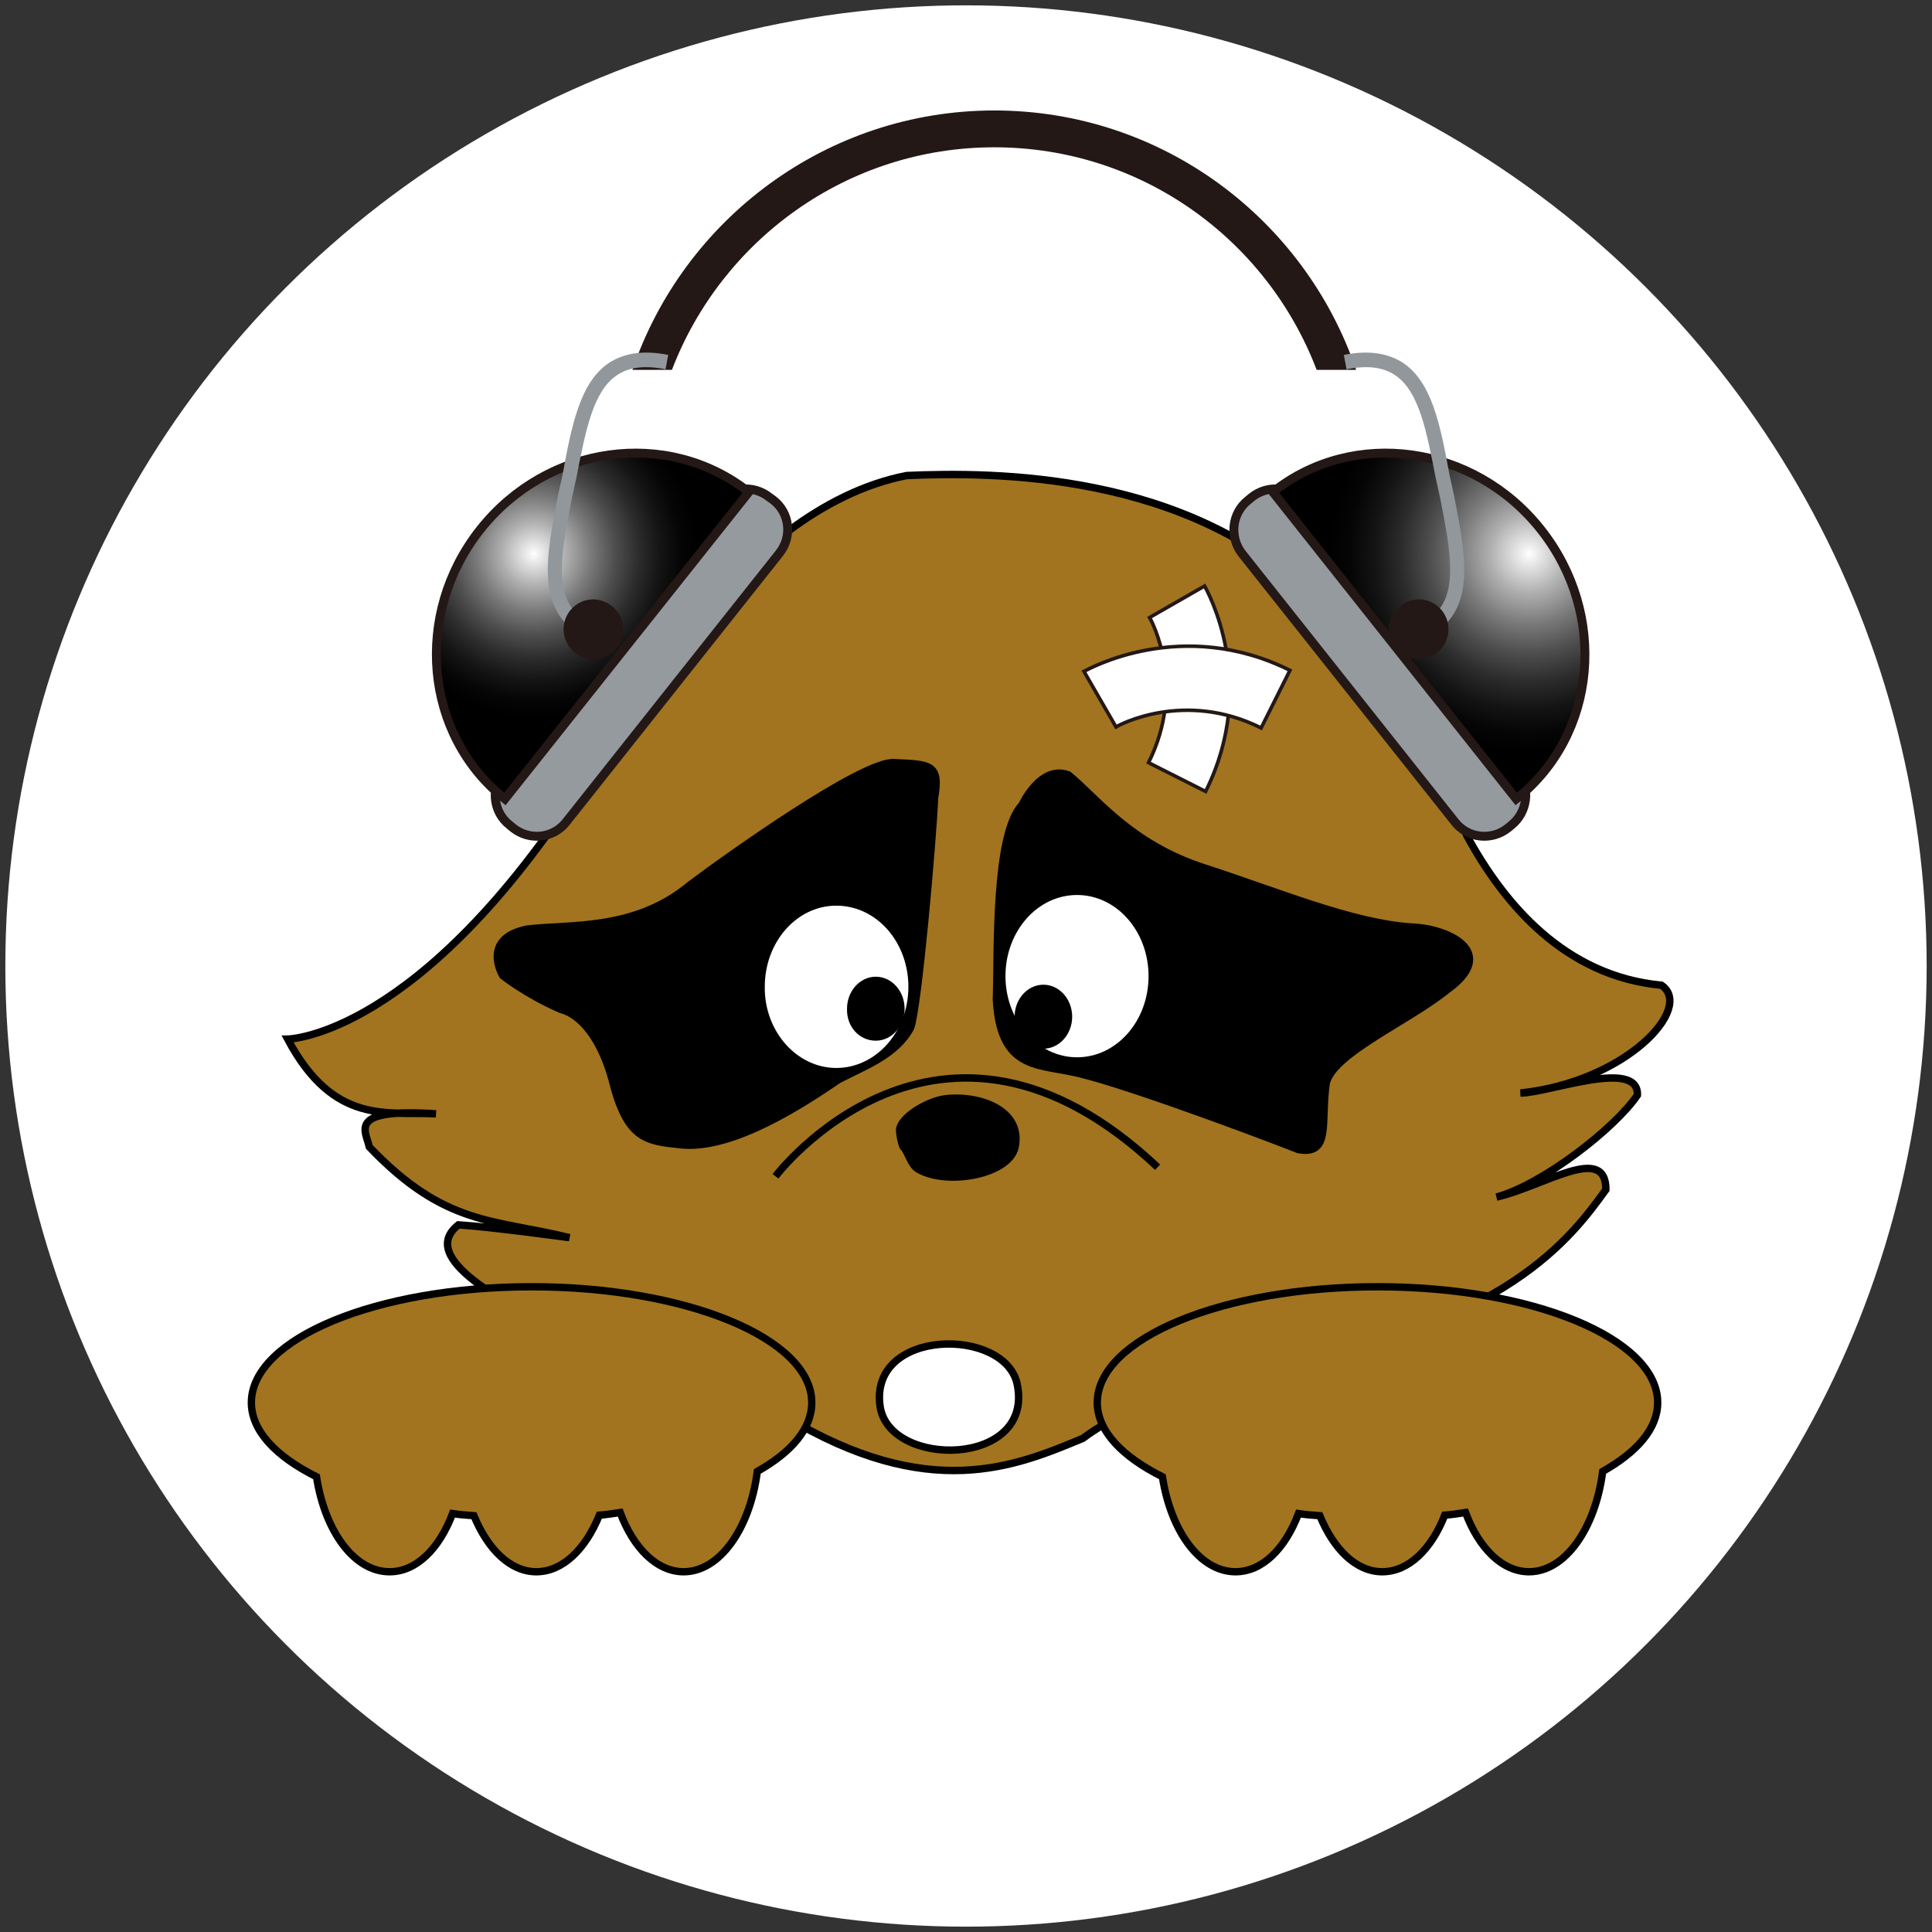
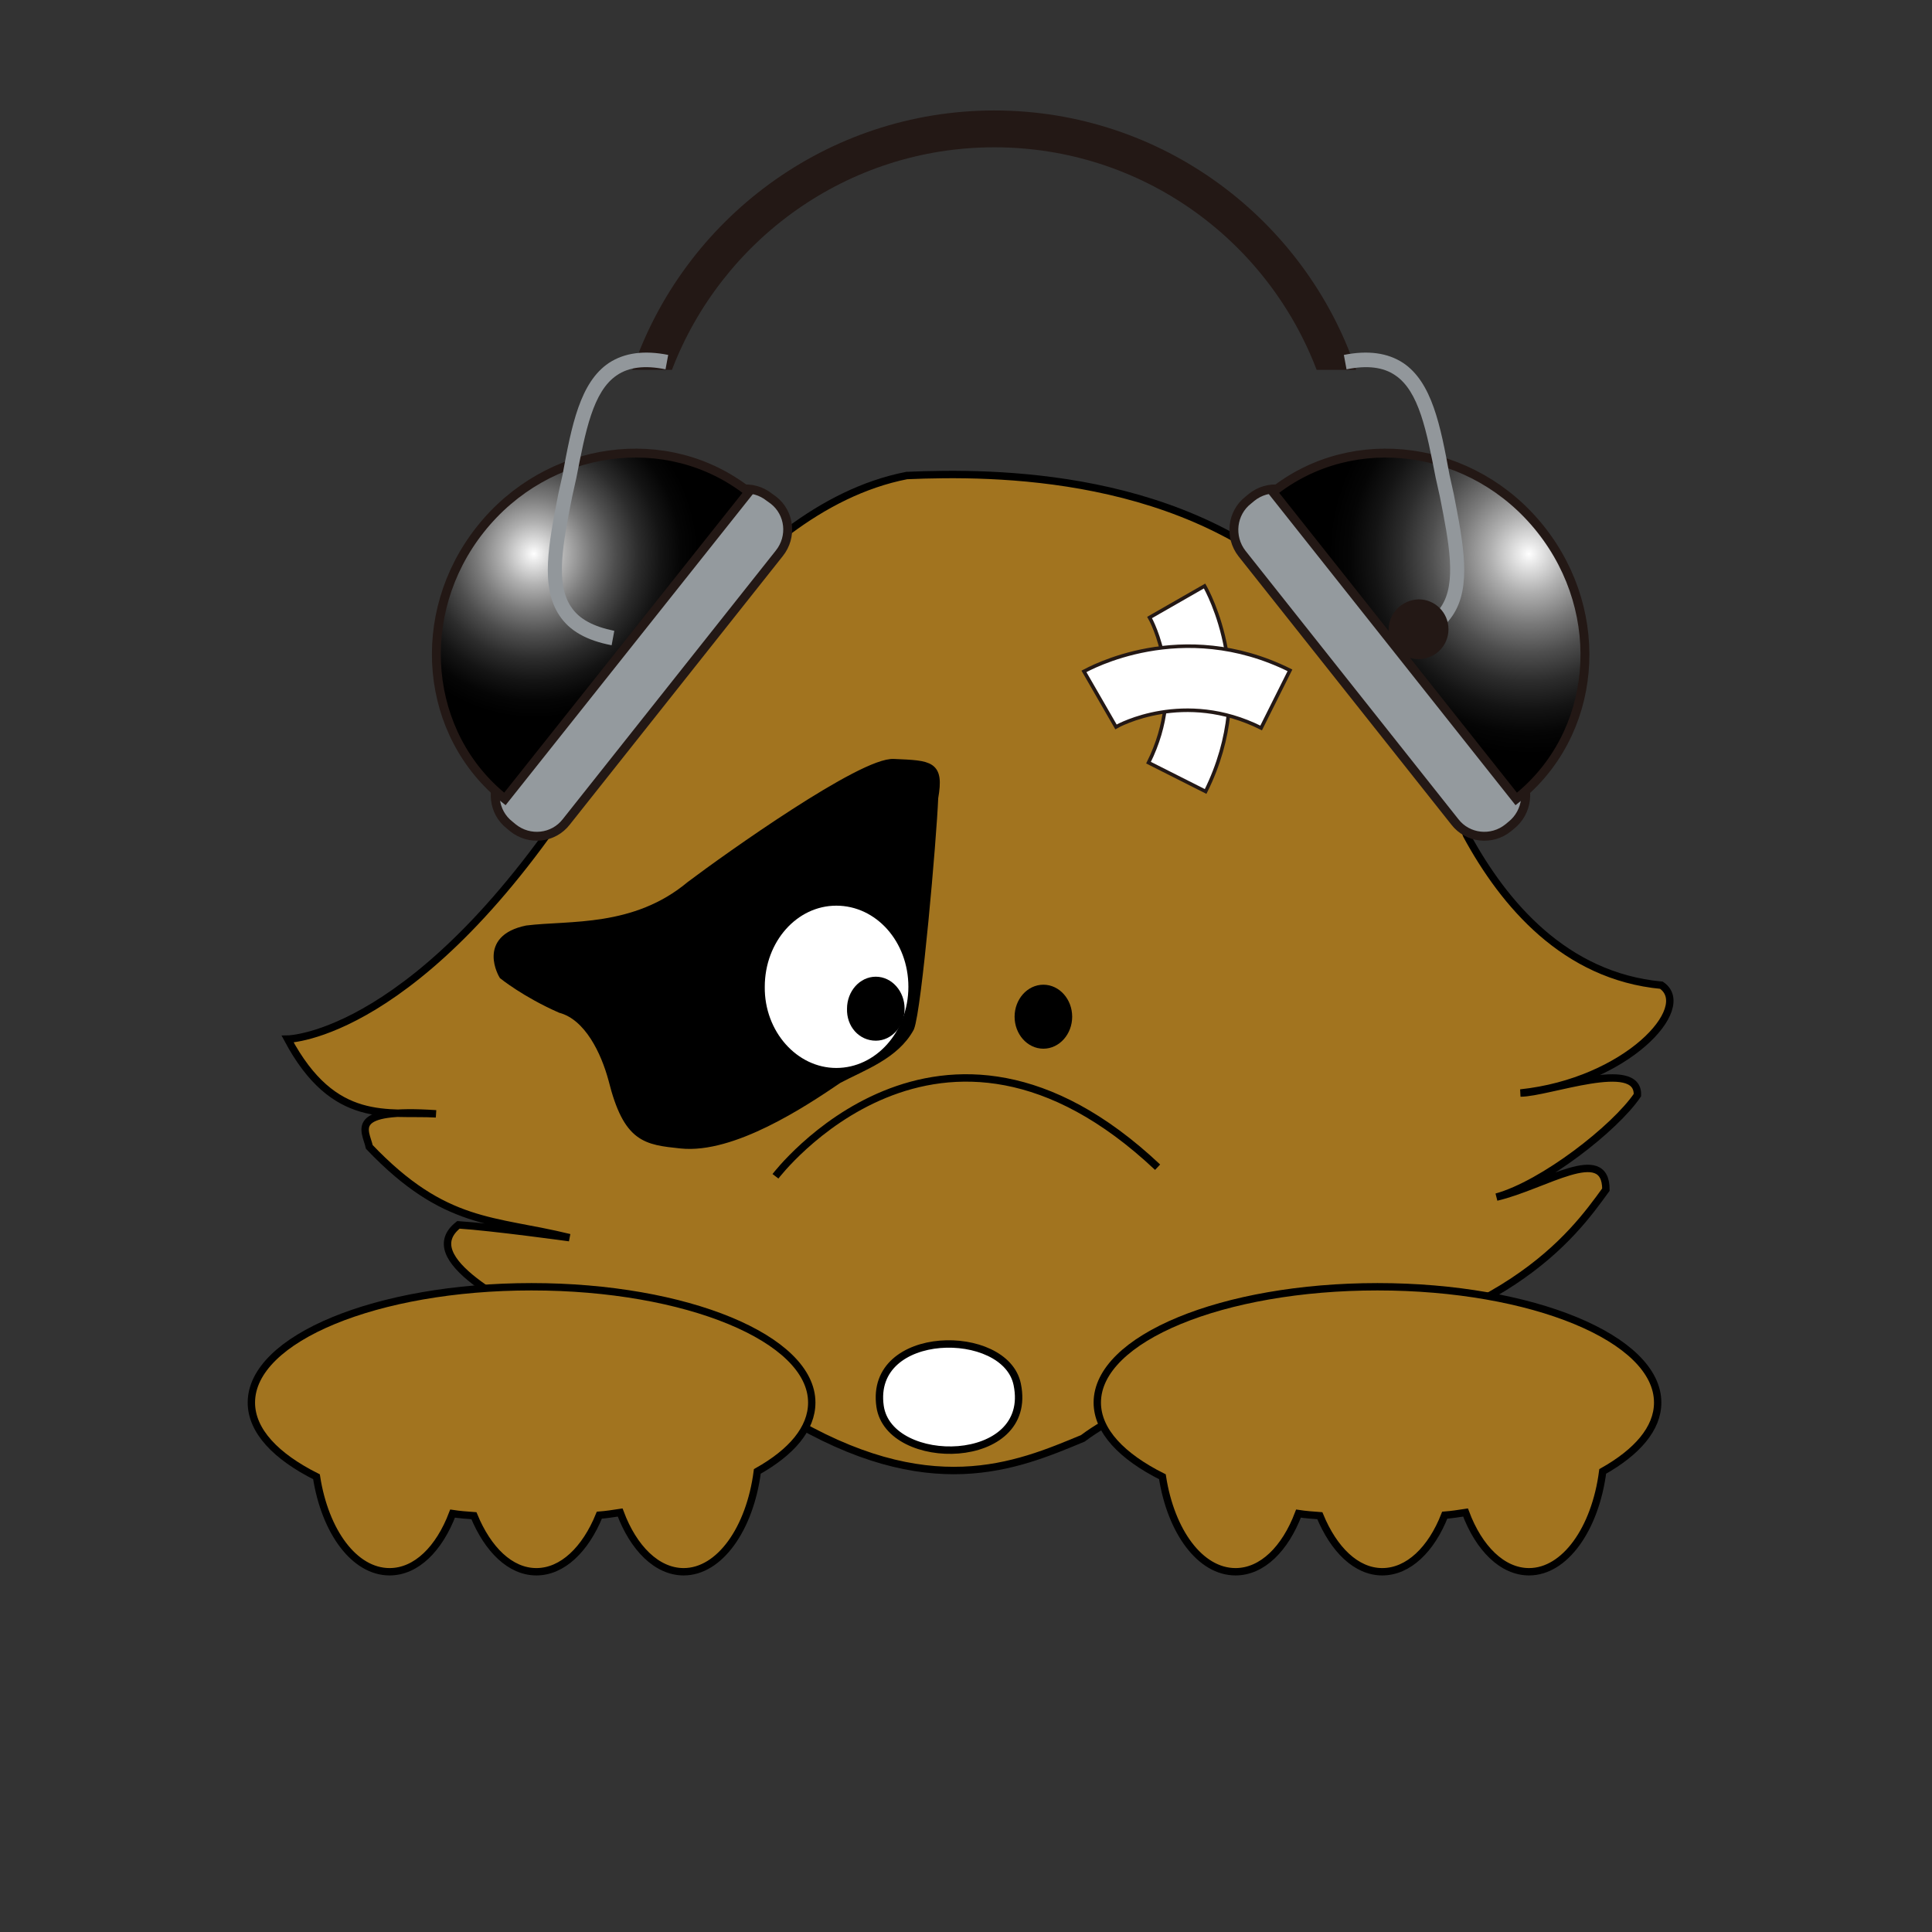
<svg xmlns="http://www.w3.org/2000/svg" xmlns:xlink="http://www.w3.org/1999/xlink" version="1.1" x="0px" y="0px" viewBox="0 0 362 362" style="enable-background:new 0 0 362 362;" xml:space="preserve">
  <rect x="0" y="0" width="362" height="362" fill="#333333" stroke="none" />
  <style type="text/css">
	.st0{display:none;}
	.st1{display:inline;fill:none;stroke:#000000;stroke-width:0.25;}
	.st2{clip-path:url(#SVGID_00000047034622460796271430000013823556224969946507_);fill:#FFFFFF;stroke:#FF0000;}
	.st3{clip-path:url(#SVGID_00000047034622460796271430000013823556224969946507_);}
	.st4{fill:#A2741F;stroke:#000000;stroke-width:1.39;}
	.st5{stroke:#000000;stroke-width:1.39;}
	.st6{fill:none;stroke:#000000;stroke-width:1.39;}
	.st7{fill:#FFFFFF;stroke:#000000;stroke-width:1.39;}
	.st8{fill:#A2741F;stroke:#000000;stroke-width:1.379;}
	.st9{fill:#FFFFFF;stroke:#231815;stroke-width:0.667;}
	.st10{fill:#231815;}
	.st11{fill:#949A9E;stroke:#231815;stroke-width:1.668;}
	.st12{fill:url(#SVGID_00000052073872369594207590000017635183249880153763_);stroke:#231815;stroke-width:1.668;}
	.st13{fill:url(#SVGID_00000035497296889466839170000014455465697635409843_);stroke:#231815;stroke-width:1.668;}
	.st14{fill:#92979B;}
</style>
  <g id="マスクBU" class="st0">
    <circle class="st1" cx="181" cy="181" r="180" />
  </g>
  <g id="ボス">
</g>
  <g id="マスク">
    <g>
      <defs>
        <circle id="SVGID_1_" cx="181" cy="181" r="180" />
      </defs>
      <clipPath id="SVGID_00000107588609984247318270000002866524348527628692_">
        <use xlink:href="#SVGID_1_" style="overflow:visible;" />
      </clipPath>
-       <rect x="0.5" y="0.5" style="clip-path:url(#SVGID_00000107588609984247318270000002866524348527628692_);fill:#FFFFFF;stroke:#FF0000;" width="362" height="362" />
      <g style="clip-path:url(#SVGID_00000107588609984247318270000002866524348527628692_);">
        <path class="st4" d="M53.9,194.7c0,0,24.7-0.3,55.6-48.6c5.9-8,28.1-50.7,60.4-57c16.3-0.7,52.5-0.7,76.4,22.9     c7.6,10.1,21.5,25.7,28.5,44.5c7,12.9,18.4,26.4,36.5,28.1c6.2,4.2-6.6,18.1-26.4,20.2c5.2,0,22.2-6.6,21.9,0.4     c-4.2,6.2-17.7,16.7-26.4,19.1c9-2.1,20.5-10.1,20.5-1.4c-6.3,8.7-18.8,26.1-63.6,33c-9.7,3.1-24.7,6.3-34.4,13.6     c-12.5,5.2-28.8,12.2-55.9-4.2c-11.8-6.2-26.7-10.1-41-15.3c-10.8-5.6-28.1-14.2-20.1-20.5c6.3,0.4,20.8,2.4,20.8,2.4     c-14.2-3.5-23.3-2.1-37.5-17c-0.7-3.1-4.2-7.3,12.5-6.2C72.7,208.2,62.6,211,53.9,194.7z" />
-         <path class="st5" d="M177,205.9c6.5-0.8,14.6,2.1,13.2,9c-1.1,5.2-12.7,7.3-18.1,4.2c-1.4-0.8-1.8-2.9-2.8-4.2     c-0.1,0.4-0.9-2.6-0.7-3.5C169.3,208.9,174.1,206.3,177,205.9z" />
        <path class="st6" d="M145.3,220.4c0,0,30.6-40.3,71.6-1.7" />
        <path class="st7" d="M164.9,263.5c-2.1-14.7,23.5-14.9,25.7-4.1C193.8,274.9,166.6,275.2,164.9,263.5z" />
        <path class="st5" d="M94.2,182.8c0,0-4.2-6.9,4.5-8.7c8-1,20.2,0.4,30.6-8.3c6.9-5.2,32.3-23.3,38.2-22.9     c6.9,0.3,8.7,0.3,7.6,6.6c-0.3,7.6-3.1,39.6-4.5,43.1c-2.8,5.2-9,7.3-13.5,9.7c-6.6,4.5-19.8,13.2-29.5,12.2     c-6.6-0.7-10.1-1-12.9-12.2c-1.4-5.2-4.5-11.8-9.7-13.2C98.4,186.2,94.2,182.8,94.2,182.8z" />
-         <path class="st5" d="M191.5,150.8c0,0,3.5-7.6,8.7-5.6c5.2,4.2,11.5,12.9,25.4,17.4c13.9,4.5,27.8,10.4,38.9,11.1     c7.3,0.3,16.3,4.9,6.6,11.8c-7.3,5.9-21.2,11.8-22.6,17.4c-1.1,7.3,1,13.6-5.2,12.5c-9.7-3.8-35.1-13.2-42.7-14.6     c-6.9-1.4-13.2-1-13.9-13.5C187,178.2,186.3,156.4,191.5,150.8z" />
-         <path class="st7" d="M201.8,198.8c7.8,0,14.1-7.1,14.1-15.9c0-8.8-6.3-15.9-14.1-15.9s-14.1,7.1-14.1,15.9     C187.7,191.6,194,198.8,201.8,198.8z" />
        <path class="st7" d="M156.7,200.8c7.8,0,14.2-7.1,14.2-15.9c0-8.8-6.3-15.9-14.2-15.9c-7.8,0-14.1,7.1-14.1,15.9     C142.5,193.6,148.9,200.8,156.7,200.8z" />
        <path class="st5" d="M195.5,195.8c2.6,0,4.7-2.4,4.7-5.3c0-2.9-2.1-5.3-4.7-5.3c-2.6,0-4.7,2.4-4.7,5.3     C190.8,193.4,192.9,195.8,195.5,195.8z" />
        <path class="st5" d="M164.1,194.3c2.6,0,4.7-2.4,4.7-5.3c0-2.9-2.1-5.3-4.7-5.3c-2.6,0-4.7,2.4-4.7,5.3     C159.3,192,161.4,194.3,164.1,194.3z" />
        <path class="st8" d="M152.1,262.8c0-12-23.5-21.7-52.5-21.7c-29,0-52.5,9.7-52.5,21.7c0,5.3,4.6,10.1,12.2,13.9     c1.6,10.3,7.1,17.8,13.7,17.8c5,0,9.3-4.3,11.8-10.9c1.3,0.2,2.6,0.3,4,0.4c2.6,6.3,6.8,10.5,11.7,10.5c4.9,0,9.2-4.2,11.8-10.6     c1.3-0.1,2.6-0.3,3.9-0.5c2.5,6.7,6.9,11.1,11.9,11.1c6.7,0,12.4-8,13.8-18.8C148.3,272.1,152.1,267.7,152.1,262.8z" />
        <path class="st8" d="M310.6,262.8c0-12-23.5-21.7-52.5-21.7c-29,0-52.5,9.7-52.5,21.7c0,5.3,4.6,10.1,12.2,13.9     c1.6,10.3,7.1,17.8,13.7,17.8c5,0,9.3-4.3,11.8-10.9c1.3,0.2,2.6,0.3,4,0.4c2.6,6.3,6.8,10.5,11.7,10.5c4.9,0,9.2-4.2,11.7-10.6     c1.3-0.1,2.6-0.3,3.9-0.5c2.5,6.7,6.9,11.1,11.9,11.1c6.7,0,12.4-8,13.8-18.8C306.7,272.1,310.6,267.7,310.6,262.8z" />
        <path class="st9" d="M215.4,115.7c0.3,0.5,7,12.8-0.2,27.2l10.7,5.4c10.1-20.3,0.2-37.8-0.2-38.5L215.4,115.7z" />
        <path class="st9" d="M203.1,125.8l6,10.4c0.5-0.3,12.8-7,27.2,0.2l5.4-10.8C221.4,115.5,203.9,125.4,203.1,125.8z" />
        <path class="st10" d="M125.9,69.3c9.3-24.3,32.8-41.7,60.4-41.7c27.6,0,51.1,17.3,60.4,41.7h7.4c-9.6-28.2-36.3-48.6-67.8-48.6     c-31.4,0-58.2,20.4-67.8,48.6H125.9z" />
        <path class="st11" d="M106.1,154c-2.4,3.1-6.9,3.6-10,1.1l-0.6-0.5c-3.1-2.4-3.6-6.9-1.2-10l39.9-50.3c2.4-3.1,6.9-3.6,10-1.1     l0.7,0.5c3.1,2.4,3.6,6.9,1.1,10L106.1,154z" />
        <radialGradient id="SVGID_00000163068654090214460150000010971824687519976098_" cx="-1006.58" cy="229.962" r="30.731" gradientTransform="matrix(1 0 0 1 1106.606 -126.182)" gradientUnits="userSpaceOnUse">
          <stop offset="0" style="stop-color:#FFFFFF" />
          <stop offset="4.084492e-02" style="stop-color:#EDEDED" />
          <stop offset="0.196" style="stop-color:#AFAFAF" />
          <stop offset="0.349" style="stop-color:#7A7A7A" />
          <stop offset="0.497" style="stop-color:#4E4E4E" />
          <stop offset="0.639" style="stop-color:#2C2C2C" />
          <stop offset="0.774" style="stop-color:#141414" />
          <stop offset="0.897" style="stop-color:#050505" />
          <stop offset="1" style="stop-color:#000000" />
        </radialGradient>
        <path style="fill:url(#SVGID_00000163068654090214460150000010971824687519976098_);stroke:#231815;stroke-width:1.668;" d="     M94.6,149.7c-15.1-12-17.2-34.6-4.6-50.5c12.6-15.9,35.1-19,50.3-7L94.6,149.7z" />
        <path class="st11" d="M272.6,154c2.4,3.1,6.9,3.6,10,1.1l0.6-0.5c3-2.4,3.6-6.9,1.2-10l-39.9-50.3c-2.4-3.1-6.9-3.6-10-1.1     l-0.6,0.5c-3.1,2.4-3.6,6.9-1.2,10L272.6,154z" />
        <radialGradient id="SVGID_00000059292485166064007110000011402108657982214584_" cx="-820.131" cy="229.962" r="37.48" gradientTransform="matrix(1 0 0 1 1106.606 -126.182)" gradientUnits="userSpaceOnUse">
          <stop offset="0" style="stop-color:#FFFFFF" />
          <stop offset="4.084492e-02" style="stop-color:#EDEDED" />
          <stop offset="0.196" style="stop-color:#AFAFAF" />
          <stop offset="0.349" style="stop-color:#7A7A7A" />
          <stop offset="0.497" style="stop-color:#4E4E4E" />
          <stop offset="0.639" style="stop-color:#2C2C2C" />
          <stop offset="0.774" style="stop-color:#141414" />
          <stop offset="0.897" style="stop-color:#050505" />
          <stop offset="1" style="stop-color:#000000" />
        </radialGradient>
        <path style="fill:url(#SVGID_00000059292485166064007110000011402108657982214584_);stroke:#231815;stroke-width:1.668;" d="     M284.1,149.7c15.2-12,17.2-34.6,4.6-50.5c-12.6-15.9-35.1-19-50.2-7L284.1,149.7z" />
        <path class="st14" d="M114.1,68c-5.4,3.6-7,11.7-8.7,21l-0.4,1.8l-0.4,1.8c-1.8,9.3-3.4,17.3,0.2,22.7c1.9,2.9,5.1,4.7,9.8,5.6     l0.5-2.7c-3.9-0.8-6.6-2.2-8.1-4.5c-3-4.4-1.5-12,0.2-20.6l0.4-1.8l0.4-1.8c1.7-8.7,3.1-16.2,7.6-19.2c2.2-1.5,5.2-1.9,9.1-1.1     l0.5-2.7C120.7,65.6,117,66.1,114.1,68z" />
-         <path class="st10" d="M116.8,117.9c0,3.1-2.5,5.6-5.6,5.6c-3.1,0-5.6-2.5-5.6-5.6c0-3.1,2.5-5.6,5.6-5.6     C114.3,112.4,116.8,114.9,116.8,117.9z" />
        <path class="st14" d="M262.9,68c5.4,3.6,7,11.7,8.7,21l0.4,1.8l0.4,1.8c1.8,9.3,3.4,17.3-0.2,22.7c-1.9,2.9-5.2,4.7-9.8,5.6     l-0.5-2.7c3.9-0.8,6.5-2.2,8.1-4.5c3-4.4,1.5-12-0.2-20.6l-0.4-1.8l-0.4-1.8c-1.7-8.7-3.1-16.2-7.6-19.2     c-2.2-1.5-5.2-1.9-9.1-1.1l-0.5-2.7C256.3,65.6,260,66.1,262.9,68z" />
        <path class="st10" d="M260.2,117.9c0,3.1,2.5,5.6,5.6,5.6c3.1,0,5.6-2.5,5.6-5.6c0-3.1-2.5-5.6-5.6-5.6     C262.7,112.4,260.2,114.9,260.2,117.9z" />
      </g>
    </g>
  </g>
</svg>